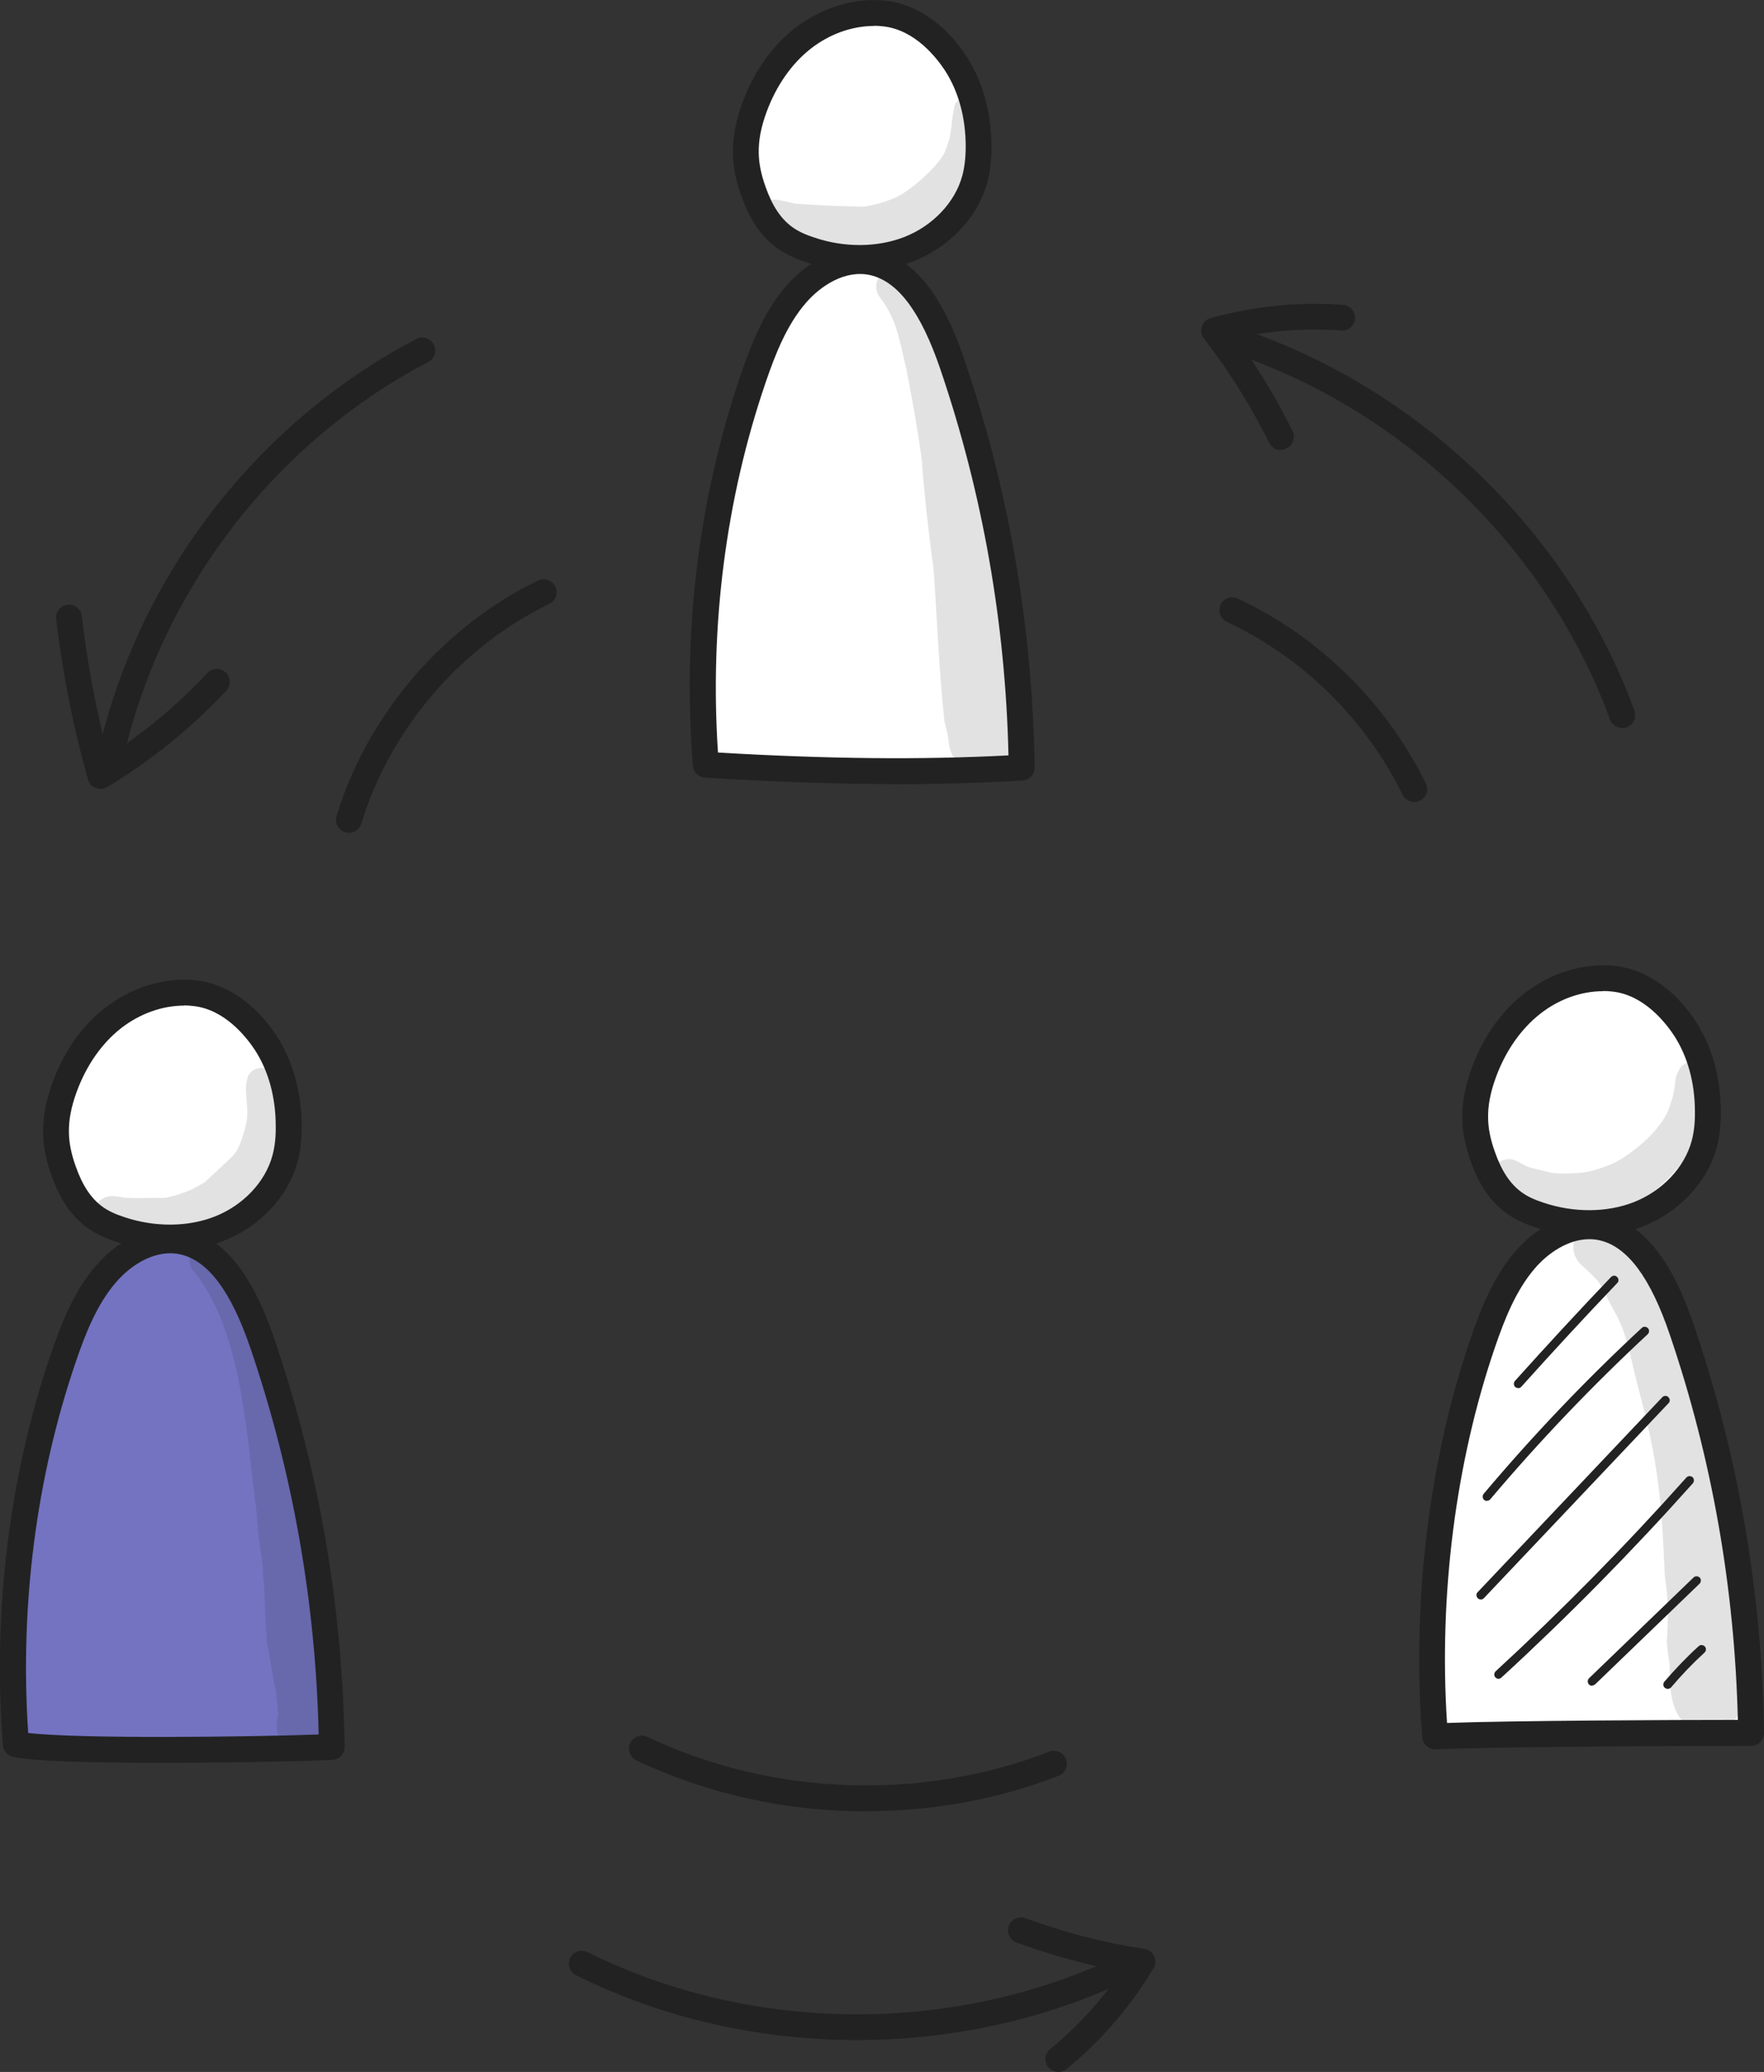
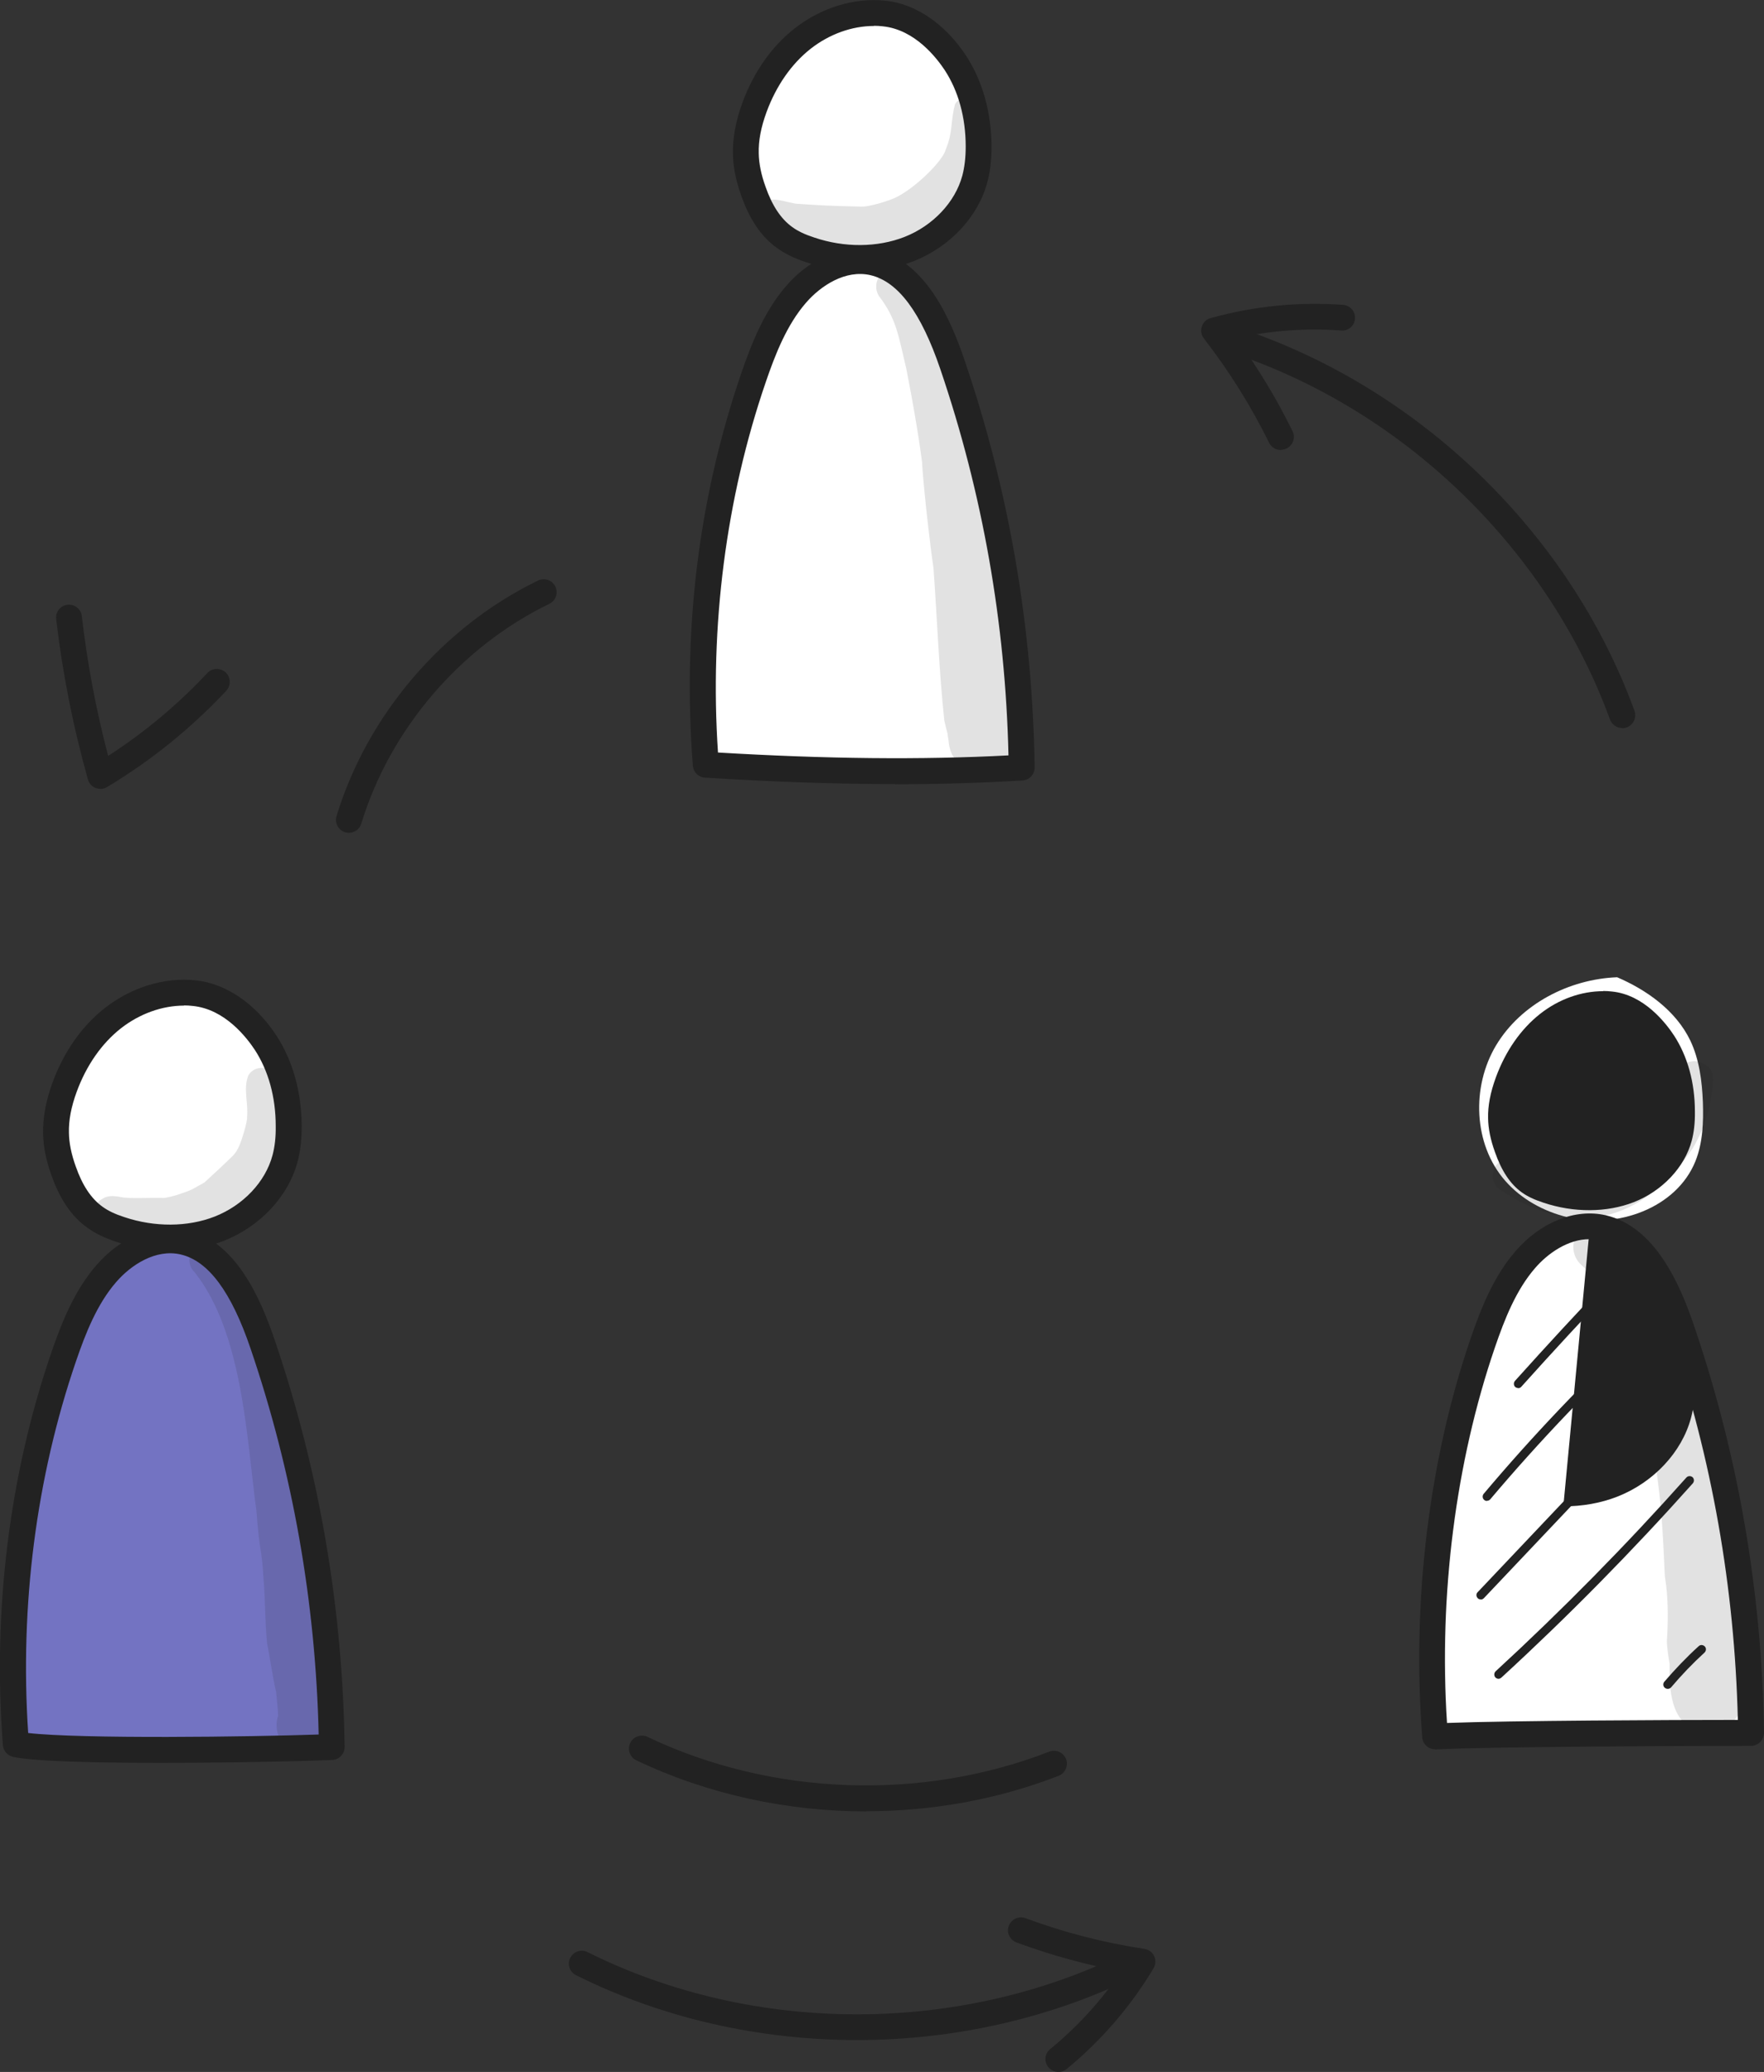
<svg xmlns="http://www.w3.org/2000/svg" id="Calque_2" width="103.9" height="122.06" viewBox="0 0 103.9 122.06">
  <rect x="0" y="0" width="103.9" height="122.06" fill="#333333" stroke="none" />
  <defs>
    <style>.cls-1{fill:#fff;}.cls-2{fill:#222;}.cls-3{fill:#7373c2;}.cls-4{fill:none;opacity:.13;}</style>
  </defs>
  <g id="Layer_1">
    <path class="cls-1" d="m51.27.38c-2.49,1.08-5.05,2.49-6.27,4.91-1.1,2.17-.88,4.95.53,6.94s3.93,3.12,6.35,2.89c1.77-.17,3.49-1.05,4.53-2.5,1.09-1.52,1.35-3.52,1.07-5.37-.24-1.58-.86-3.11-1.92-4.3-1.06-1.19-2.58-2-4.28-2.57Z" />
    <path class="cls-1" d="m48.98,15.95c-2.44,1.12-3.69,3.82-4.55,6.37-2.38,7.04-3.28,14.57-2.57,21.97.04.24.09.48.13.72.13.02.26.08.36.17,0,0,17.72.09,17.77-.17-.18-8.5-1-17.18-4.42-24.96-.58-1.33-1.27-2.66-2.38-3.59-1.11-.93-2.71-1.25-4.34-.5Z" />
    <path class="cls-1" d="m10.48,58.37c-2.09.23-4.08,1.33-5.38,2.99-1.3,1.65-1.91,3.84-1.65,5.93.14,1.14.56,2.29,1.36,3.11.65.67,1.52,1.09,2.38,1.45,1.07.45,2.19.82,3.35.86,1.85.05,3.7-.83,4.81-2.3,1.67-2.2,1.57-5.33.6-7.92-.35-.95-.83-1.88-1.57-2.58-1.05-.99-2.51-1.39-3.92-1.54Z" />
    <path class="cls-1" d="m95.25,57.57c-2.84.11-5.67,1.58-7.13,4.01-1.46,2.44-1.34,5.82.52,7.96.95,1.1,2.29,1.83,3.7,2.17,2.9.7,6.4-.53,7.52-3.3.44-1.1.48-2.31.44-3.49-.05-1.24-.21-2.5-.74-3.62-.86-1.79-2.61-3-4.31-3.73Z" />
    <path class="cls-1" d="m84.79,102.06c-.64-6.79.03-13.7,1.94-20.25.45-1.52.96-3.03,1.59-4.49.6-1.39,1.35-2.78,2.52-3.73,1.18-.96,2.88-1.4,4.25-.74.74.36,1.31.99,1.8,1.65,1.92,2.61,2.82,5.81,3.59,8.95,1.5,6.07,2.66,12.32,2.18,18.55l-17.88.05Z" />
    <path class="cls-2" d="m89.42,81.77c-.06,0-.12-.02-.17-.06-.1-.09-.11-.25-.02-.36,1.85-2.06,3.75-4.12,5.66-6.12.1-.1.26-.11.36,0,.1.1.11.26,0,.36-1.91,2-3.81,4.06-5.65,6.11-.05.06-.12.08-.19.08Z" />
    <path class="cls-2" d="m87.58,88.42c-.06,0-.12-.02-.16-.06-.11-.09-.12-.25-.03-.36,2.89-3.43,6.02-6.72,9.31-9.77.1-.1.26-.09.36.01.1.1.09.26-.01.36-3.27,3.04-6.39,6.31-9.27,9.72-.05.06-.12.09-.19.09Z" />
    <path class="cls-2" d="m87.21,94.22c-.06,0-.13-.02-.17-.07-.1-.1-.11-.26,0-.36l10.87-11.48c.1-.1.26-.11.36,0,.1.1.11.26,0,.36l-10.87,11.48c-.05.05-.12.08-.18.08Z" />
    <path class="cls-2" d="m88.27,98.9c-.07,0-.14-.03-.19-.08-.09-.1-.09-.26.01-.36,3.92-3.61,7.7-7.45,11.24-11.42.09-.1.25-.11.36-.02.1.09.11.25.02.36-3.55,3.98-7.35,7.84-11.28,11.45-.05.04-.11.07-.17.07Z" />
-     <path class="cls-2" d="m93.77,99.31c-.07,0-.13-.03-.18-.08-.1-.1-.09-.26,0-.36l6.16-5.94c.1-.1.26-.09.36,0,.1.1.09.26,0,.36l-6.16,5.94s-.11.07-.18.07Z" />
    <path class="cls-2" d="m98.23,99.49c-.06,0-.12-.02-.17-.06-.11-.09-.12-.25-.03-.36.63-.73,1.3-1.44,2.02-2.09.1-.1.26-.09.36.01.1.1.09.26-.01.36-.7.64-1.36,1.33-1.97,2.05-.05.06-.12.09-.19.09Z" />
    <path class="cls-3" d="m.77,102.64c-.56-8.07.67-16.26,3.57-23.81.56-1.45,1.2-2.91,2.27-4.03s2.68-1.85,4.19-1.5c2.26.51,3.38,3.02,4.08,5.23,2.51,7.87,4.1,16.04,4.39,24.46-5.18.05-10.36-.02-15.54-.2-.98-.03-1.97-.07-2.96-.15Z" />
    <g class="cls-4">
      <path class="cls-2" d="m16.26,63.46c-.24-.69-1.28-.74-1.63-.11-.32.77.01,1.65-.08,2.47.05.15-.36,1.63-.59,1.93-.08.14.07-.07.12-.13-.07.08-.17.23-.24.32-.03.04-.07.08-.1.12-.55.55-1.13,1.07-1.7,1.6-1.02.58-.79.44-1.66.75-.23.07-.45.12-.69.16-.02,0-.03,0-.06,0-.77-.03-1.54.05-2.31-.02-.03,0-.06,0-.08-.01-.4-.07-.82-.16-1.19.07-.85.46-.68,1.85.27,2.08,1.04.26,2.11.59,3.19.49,1.34-.12,2.58-.75,3.72-1.42,3.14-1.61,3.94-5.73,3.02-8.3Z" />
    </g>
    <g class="cls-4">
      <path class="cls-2" d="m57.65,6.23c-.21-.6-1.1-.64-1.4-.09-.3,1.18-.09,1.53-.55,2.68-.19.69-1.78,2.24-2.91,2.8-.23.13-1.57.6-2.14.55-1.95-.05-2.14-.06-3.77-.17-.5-.08-1.01-.28-1.51-.24-1.16.1-1.27,1.85-.15,2.14,1.53.34,2.59.92,3.33.93,1.6.15,3.29.2,4.77-.52,1.66-.94,2.95-2.55,3.75-4.26.34-1.16.78-2.62.59-3.81Z" />
    </g>
    <g class="cls-4">
      <path class="cls-2" d="m100.58,62.83c-.41-.42-1.14-.42-1.55,0-.55.74-.21.99-.62,2.15-.44,1.69-2.63,3.22-3.47,3.59-1.26.51-1.67.51-2.32.55-1.26.04-1.04,0-2.43-.32-.35-.12-.17-.04-.82-.38-.23-.13-.5-.17-.75-.1-.81.19-.97,1.39-.23,1.79,4.21,2.84,8.3,2.02,11.35-2.52.59-1.04,1-2.2,1.11-3.4.08-.48.14-1.02-.25-1.37Z" />
    </g>
    <g class="cls-4">
      <path class="cls-2" d="m19.63,100.95c0-.06-.02-.12-.02-.18,0,0,0,0,0-.02-.08-1.49-.13-2.99-.11-4.48-.11-1.27-.64-4.66-1.24-7.32-.55-2.5-1.2-4.96-1.97-7.4-.64-2.12-1.22-4.28-2.24-6.26-.27-.55-.62-1.06-1.01-1.53-.21-.29-.52-.54-.9-.53-.85-.03-1.32,1.1-.7,1.69,2.87,3.59,3.08,9.82,3.66,14.06.2,2.62.31,2.16.41,3.88.12,1.31.09,2.63.22,3.94.11.51.38,2.3.53,2.85.04.48.11.95.12,1.43-.29.82.14,1.89.99,2.18,1.08.54,2.47-.41,2.42-1.61,0-.24-.05-.47-.15-.69Z" />
    </g>
    <g class="cls-4">
      <path class="cls-2" d="m59.75,42.11c-.12-2.65-.46-4.81-.62-6.12-.09-1.09-.67-5.57-1.39-8.29-.9-3.38-1.78-6.8-3.07-10.07-.16-.34-.36-.67-.59-.97-.27-.3-.45-.73-.86-.86-.97-.47-2.02.73-1.45,1.64,1.01,1.32,1.14,2.27,1.61,4.28.47,2.38.82,4.55.98,5.91l-.06-.43c.15,2.1.51,5.13.68,6.24.22,3,.32,6.01.64,9.01.06.26.12.51.19.77,0,0,0,.02,0,.03.02.13.04.27.06.4,0,0,0,.06.02.16,0,.06.02.13.03.19,0,0,0-.01,0-.02,0,.02,0,.04,0,.06,0-.05-.01-.1-.02-.14,0,0,0-.02,0-.02.04.2.11.48.22.64.06.1.13.19.2.29.25.44.66.75,1.13.91.11.02.19.03.25.04-.05,0-.12-.01-.2-.02,1.47.36,2.35-.9,2.18-2.01.06-.53-.05-1.08.04-1.61Z" />
    </g>
    <g class="cls-4">
      <path class="cls-2" d="m102.71,97.81c0-.06,0-.11,0-.17.2-.49-.25-2.82-.15-2-.07-.58-.17-1.16-.25-1.74,0-.04-.01-.07-.02-.11-.08-1.51-.42-2.99-.74-4.46-.86-4.65-1.43-9.51-3.75-13.71-.69-1.41-1.58-2.86-2.99-3.63-1.5-.71-2.88,1.36-1.69,2.51,1.25,1.13,1.02.94,1.82,2.48.94,1.62.96,2.48,1.57,4.85,1.18,4.37,1.35,6.5,1.55,11.03.03.19.05.37.08.56.12,1.07.11,2.16.04,3.23-.01.28.09.98.16,1.36-.02,1.51.03,3.48,1.75,3.99.96.29,1.89-.26,2.36-1.08,1.28-.54,1.36-2.39.25-3.11Z" />
    </g>
-     <path class="cls-2" d="m6.32,46.23s-.1,0-.15-.01c-.41-.08-.68-.48-.6-.9,2.14-10.78,9.22-20.25,18.95-25.35.37-.19.83-.05,1.03.32.19.37.05.83-.32,1.03-9.33,4.89-16.12,13.97-18.17,24.3-.07.36-.39.61-.75.61Z" />
    <path class="cls-2" d="m5.91,46.47c-.09,0-.19-.02-.28-.05-.22-.09-.39-.27-.45-.5-.87-3.09-1.5-6.26-1.87-9.45-.05-.42.25-.8.67-.84.41-.05.8.25.84.67.32,2.77.84,5.53,1.55,8.23,2.14-1.38,4.1-3.02,5.84-4.88.29-.31.77-.32,1.08-.04.31.29.32.77.04,1.08-2.07,2.21-4.43,4.12-7.03,5.68-.12.07-.26.11-.39.11Z" />
    <path class="cls-2" d="m95.55,42.89c-.31,0-.6-.19-.72-.5-3.78-10.37-12.7-18.77-23.28-21.92-.4-.12-.63-.54-.51-.95.12-.4.54-.63.95-.51,11.03,3.29,20.34,12.05,24.28,22.86.14.4-.06.83-.45.98-.09.03-.17.05-.26.05Z" />
    <path class="cls-2" d="m75.43,26.51c-.28,0-.55-.16-.68-.43-1.07-2.17-2.36-4.23-3.84-6.14-.16-.2-.2-.47-.12-.71.08-.24.27-.43.52-.49,2.54-.71,5.17-.97,7.8-.78.42.03.73.4.7.81-.03.42-.4.74-.81.7-2.08-.15-4.16,0-6.18.45,1.26,1.73,2.37,3.56,3.31,5.48.19.38.03.83-.35,1.02-.11.05-.22.08-.34.08Z" />
    <path class="cls-2" d="m50.48,120.18c-5.72,0-11.44-1.27-16.55-3.82-.38-.19-.53-.65-.34-1.02.19-.38.65-.53,1.02-.34,9.88,4.93,22.13,4.88,31.98-.11.38-.19.83-.04,1.02.33.19.38.04.83-.33,1.02-5.17,2.62-10.99,3.94-16.8,3.94Z" />
    <path class="cls-2" d="m62.34,122.06c-.22,0-.44-.1-.59-.28-.27-.33-.22-.81.11-1.07,1.61-1.32,3.01-2.86,4.18-4.58-2.1-.39-4.17-.96-6.17-1.7-.39-.15-.6-.58-.45-.98.15-.39.58-.6.98-.45,2.26.84,4.62,1.45,7.01,1.81.25.04.47.2.57.43.11.23.09.5-.04.72-1.36,2.26-3.08,4.26-5.12,5.93-.14.12-.31.17-.48.17Z" />
    <path class="cls-2" d="m50.63,15.96c-1.06,0-2.14-.17-3.17-.52-.69-.23-1.22-.49-1.68-.82-.94-.67-1.63-1.69-2.13-3.12-.31-.88-.47-1.67-.48-2.44-.02-.93.16-1.91.55-2.99.67-1.82,1.73-3.34,3.09-4.4,1.56-1.22,3.5-1.82,5.33-1.63,1.8.18,3.55,1.38,4.78,3.27.96,1.48,1.47,3.32,1.48,5.32,0,.8-.08,1.49-.25,2.12-.54,2.02-2.2,3.79-4.32,4.63-.99.39-2.08.58-3.2.58Zm.84-14.43c-1.29,0-2.62.48-3.72,1.34-1.13.89-2.03,2.18-2.6,3.73-.33.9-.48,1.69-.46,2.43.01.6.14,1.25.4,1.97.39,1.12.91,1.9,1.58,2.38.33.24.73.43,1.28.61,1.79.61,3.73.59,5.32-.03,1.68-.66,2.99-2.05,3.41-3.61.13-.49.2-1.05.2-1.72,0-1.71-.43-3.26-1.23-4.49-.47-.71-1.75-2.4-3.66-2.59h0c-.17-.02-.34-.03-.51-.03Z" />
    <path class="cls-2" d="m52.71,46.19c-3.48,0-7.19-.13-11.19-.38-.38-.02-.68-.32-.71-.7-.62-8,.34-15.77,2.84-23.09.62-1.81,1.37-3.69,2.66-5.18,1.48-1.71,3.51-2.52,5.3-2.11,2.91.67,4.38,4.05,5.22,6.54,2.61,7.67,3.99,15.72,4.11,23.94,0,.41-.31.75-.72.77-2.39.14-4.89.22-7.51.22Zm-10.43-1.86c6.37.38,11.99.44,17.12.17-.18-7.81-1.53-15.45-4.01-22.74-1.14-3.36-2.49-5.17-4.12-5.55-1.47-.34-2.93.62-3.8,1.63-1.12,1.29-1.8,3.01-2.37,4.68-2.34,6.83-3.31,14.36-2.81,21.82Z" />
-     <path class="cls-2" d="m93.59,72.82c-1.06,0-2.14-.17-3.17-.52-.69-.23-1.22-.49-1.68-.82-.94-.67-1.64-1.69-2.13-3.12-.31-.88-.47-1.67-.48-2.44-.02-.93.16-1.91.55-2.99.67-1.82,1.73-3.34,3.09-4.4,1.56-1.22,3.5-1.82,5.33-1.63h0c1.8.18,3.55,1.38,4.78,3.27.96,1.48,1.47,3.32,1.48,5.32,0,.8-.08,1.49-.25,2.12-.54,2.02-2.2,3.79-4.32,4.63-.99.39-2.08.58-3.2.58Zm.84-14.43c-1.29,0-2.62.47-3.72,1.34-1.13.89-2.03,2.18-2.6,3.73-.33.9-.48,1.69-.46,2.43.01.6.14,1.25.4,1.97.39,1.12.91,1.9,1.58,2.38.33.24.73.43,1.28.61,1.79.6,3.73.59,5.32-.03,1.68-.66,2.99-2.05,3.41-3.61.13-.49.2-1.05.19-1.72,0-1.71-.43-3.26-1.23-4.49-.47-.71-1.75-2.4-3.66-2.59h0c-.17-.02-.34-.03-.51-.03Z" />
+     <path class="cls-2" d="m93.59,72.82h0c1.8.18,3.55,1.38,4.78,3.27.96,1.48,1.47,3.32,1.48,5.32,0,.8-.08,1.49-.25,2.12-.54,2.02-2.2,3.79-4.32,4.63-.99.39-2.08.58-3.2.58Zm.84-14.43c-1.29,0-2.62.47-3.72,1.34-1.13.89-2.03,2.18-2.6,3.73-.33.9-.48,1.69-.46,2.43.01.6.14,1.25.4,1.97.39,1.12.91,1.9,1.58,2.38.33.24.73.43,1.28.61,1.79.6,3.73.59,5.32-.03,1.68-.66,2.99-2.05,3.41-3.61.13-.49.2-1.05.19-1.72,0-1.71-.43-3.26-1.23-4.49-.47-.71-1.75-2.4-3.66-2.59h0c-.17-.02-.34-.03-.51-.03Z" />
    <path class="cls-2" d="m84.53,103.05c-.39,0-.73-.3-.76-.7-.62-7.97.39-16.31,2.84-23.47.62-1.81,1.37-3.7,2.66-5.18,1.48-1.71,3.51-2.52,5.3-2.11,2.91.67,4.38,4.05,5.22,6.54,2.61,7.67,3.99,15.72,4.11,23.94,0,.2-.08.4-.22.55-.14.14-.34.23-.54.23-2.97,0-15.62.04-18.56.21-.02,0-.03,0-.05,0Zm9.08-30.05c-1.25,0-2.44.83-3.19,1.7-1.12,1.29-1.8,3.01-2.37,4.68-2.31,6.75-3.31,14.58-2.82,22.12,3.65-.14,13.37-.18,17.13-.18-.19-7.79-1.53-15.42-4.01-22.7-1.14-3.36-2.49-5.17-4.12-5.55-.21-.05-.41-.07-.62-.07Z" />
    <path class="cls-2" d="m10,73.67c-1.06,0-2.14-.17-3.17-.52-.69-.23-1.22-.49-1.68-.82-.94-.67-1.63-1.69-2.13-3.12-.31-.88-.47-1.67-.48-2.44-.02-.93.16-1.91.55-2.99.67-1.82,1.73-3.34,3.09-4.4,1.56-1.22,3.5-1.82,5.33-1.63h0c1.8.18,3.55,1.38,4.78,3.27.96,1.48,1.47,3.32,1.48,5.32,0,.8-.08,1.49-.25,2.12-.54,2.02-2.2,3.79-4.32,4.63-.99.39-2.08.58-3.2.58Zm.84-14.43c-1.29,0-2.62.48-3.72,1.34-1.13.89-2.03,2.18-2.6,3.73-.33.9-.48,1.69-.46,2.43.01.6.14,1.25.4,1.97.39,1.12.91,1.9,1.58,2.38.33.24.73.43,1.28.61,1.79.6,3.73.59,5.32-.03,1.68-.66,2.99-2.04,3.41-3.61.13-.49.2-1.05.19-1.72,0-1.71-.43-3.26-1.23-4.49-.47-.71-1.75-2.4-3.66-2.59-.17-.02-.34-.03-.51-.03Z" />
    <path class="cls-2" d="m9.48,103.85c-3.78,0-7.42-.08-8.7-.35-.33-.07-.58-.35-.61-.69-.61-7.88.37-15.87,2.84-23.09.62-1.81,1.37-3.69,2.66-5.18,1.48-1.71,3.51-2.52,5.3-2.11,2.91.67,4.38,4.05,5.22,6.54,2.61,7.67,3.99,15.72,4.11,23.94,0,.41-.32.75-.73.77-1.6.07-5.94.17-10.09.17Zm-7.83-1.76c3.12.36,13.12.23,17.12.09-.18-7.8-1.53-15.44-4.01-22.73-1.14-3.36-2.49-5.17-4.12-5.55-1.47-.34-2.93.62-3.8,1.63-1.12,1.29-1.8,3.01-2.37,4.68-2.34,6.84-3.31,14.4-2.81,21.88Z" />
-     <path class="cls-2" d="m83.29,47.24c-.28,0-.55-.16-.68-.43-2.19-4.45-5.87-8.07-10.35-10.18-.38-.18-.54-.63-.36-1.01.18-.38.63-.54,1.01-.36,4.8,2.26,8.73,6.13,11.07,10.89.19.38.03.83-.35,1.02-.11.05-.22.08-.34.08Z" />
    <path class="cls-2" d="m51.02,106.71c-4.67,0-9.35-1.01-13.54-3.01-.38-.18-.54-.64-.36-1.02.18-.38.64-.54,1.02-.36,7.29,3.48,16.13,3.8,23.66.87.39-.15.83.04.99.43.15.39-.04.83-.43.99-3.59,1.4-7.46,2.09-11.33,2.09Z" />
    <path class="cls-2" d="m20.55,49.06c-.07,0-.15-.01-.22-.03-.4-.12-.63-.55-.51-.95,1.82-5.97,6.26-11.16,11.87-13.88.38-.18.83-.03,1.02.35.18.38.03.83-.35,1.02-5.24,2.54-9.38,7.38-11.08,12.95-.1.33-.4.54-.73.54Z" />
  </g>
</svg>